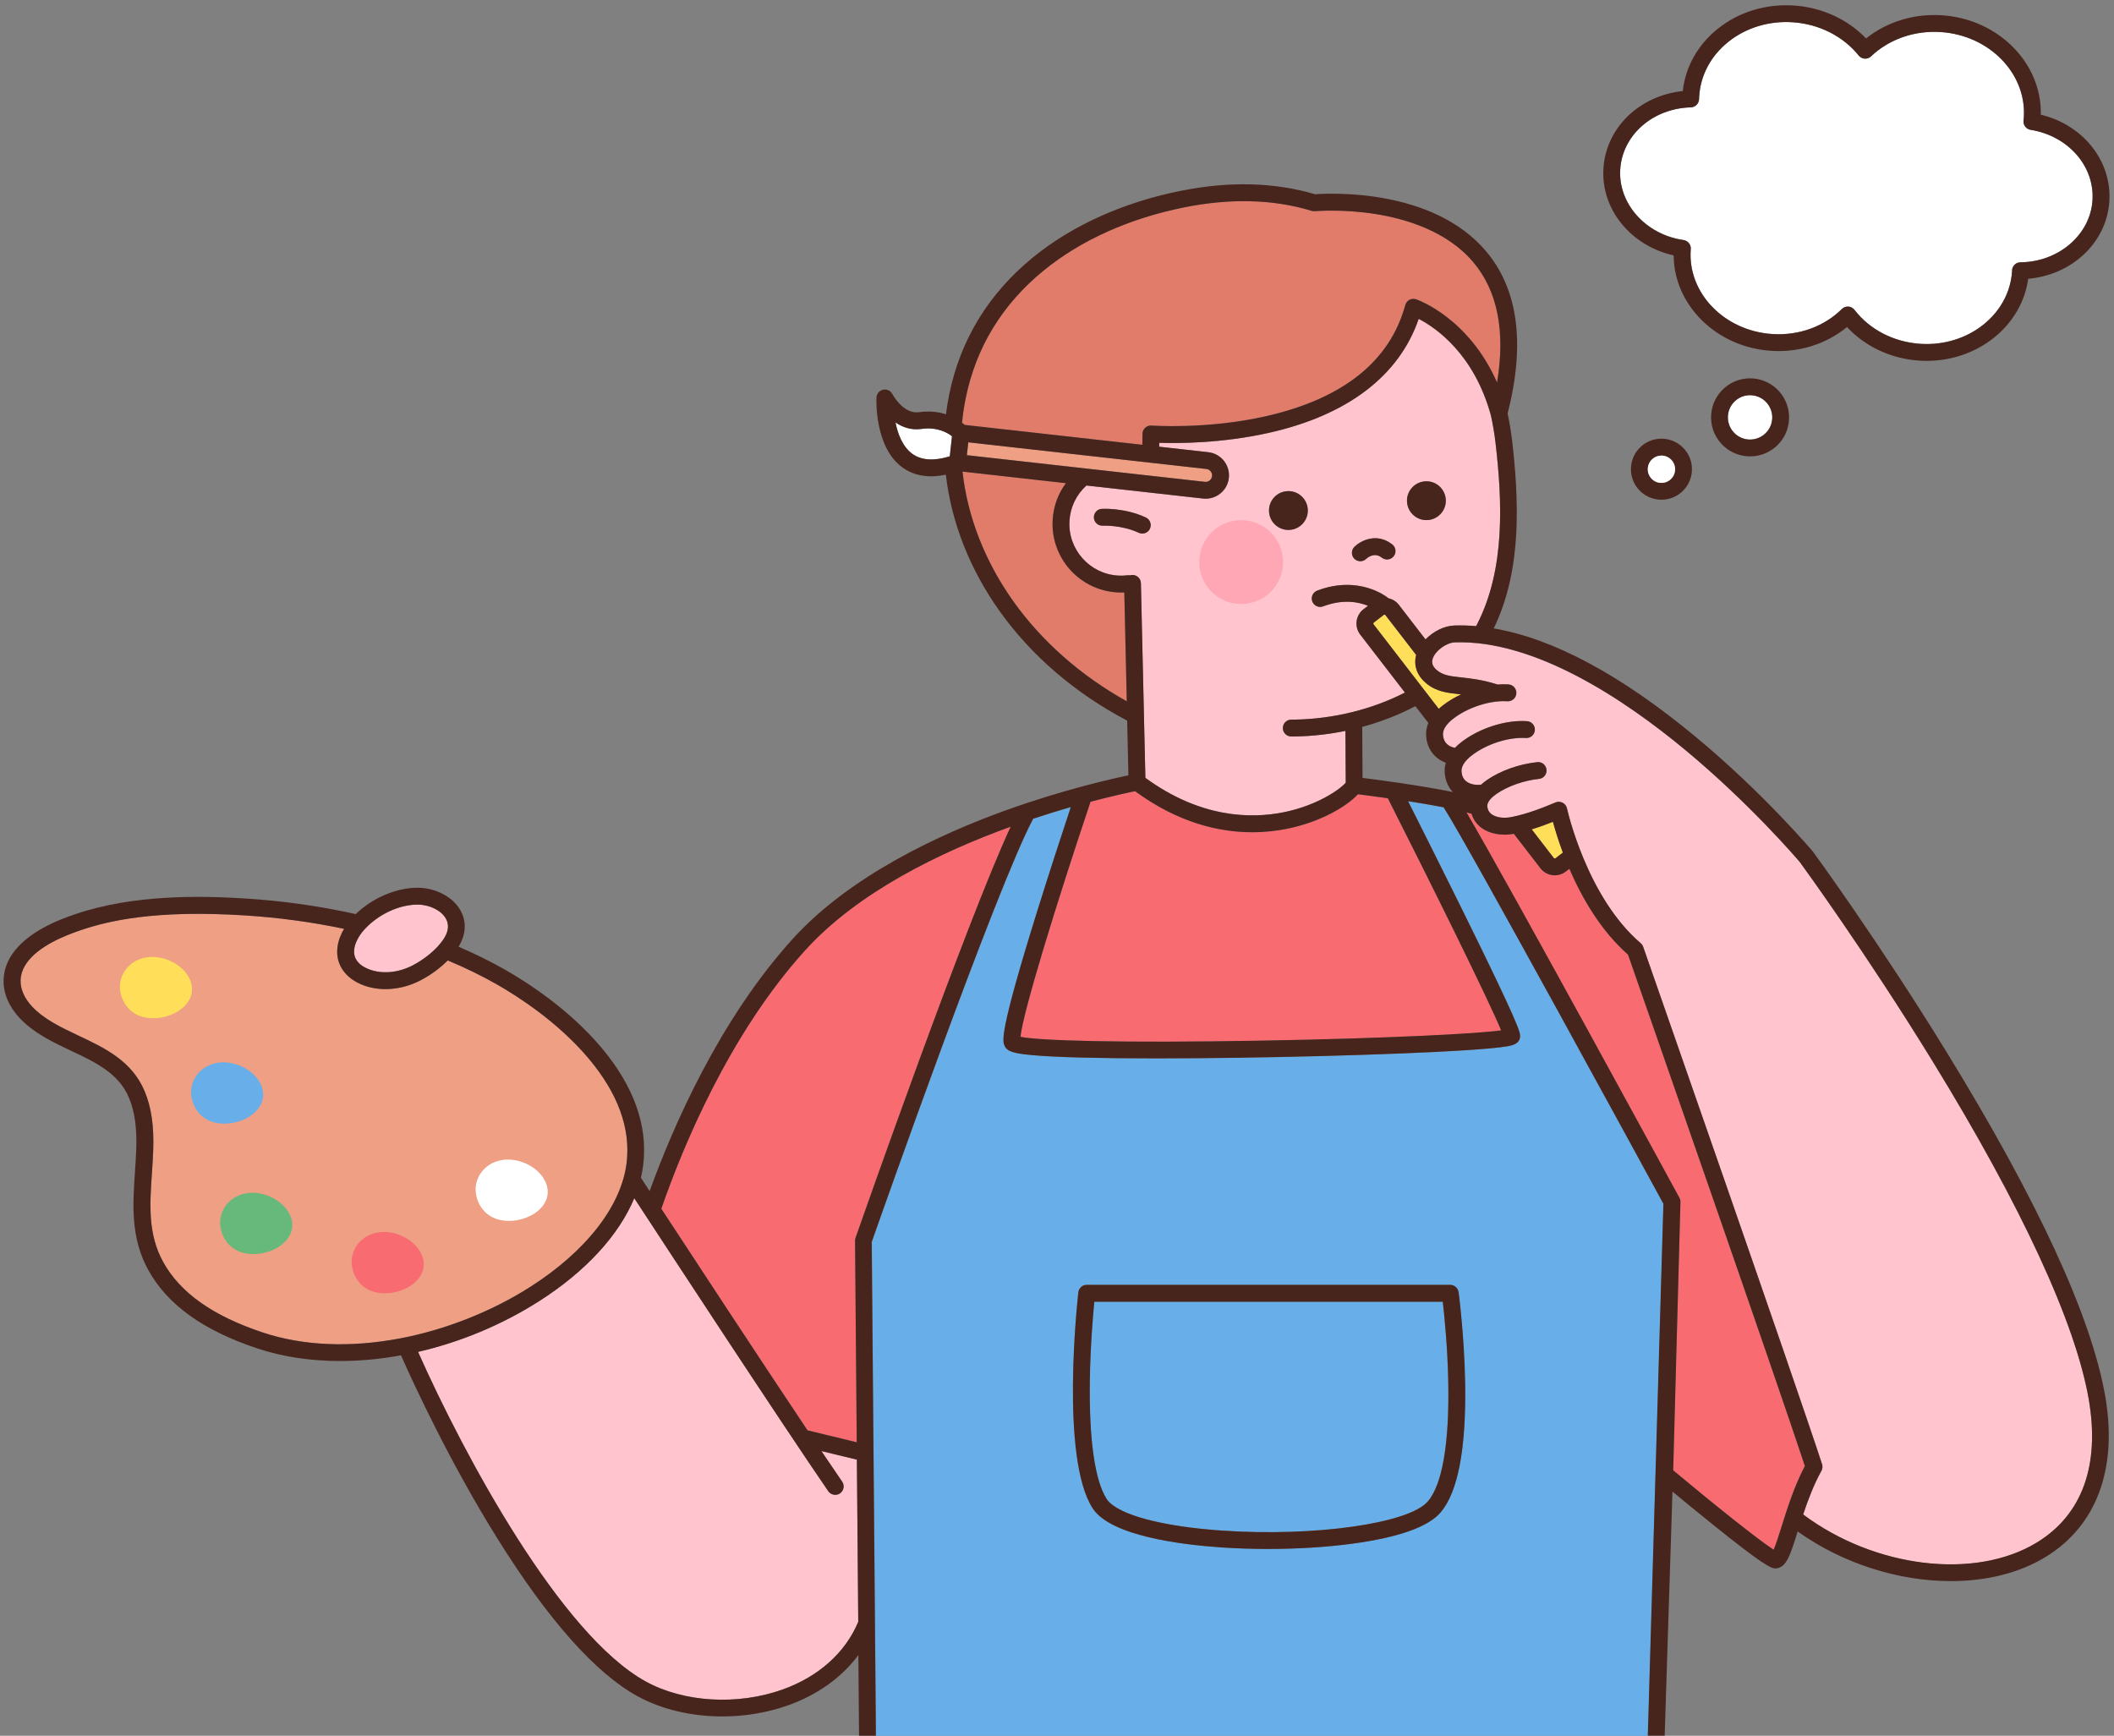
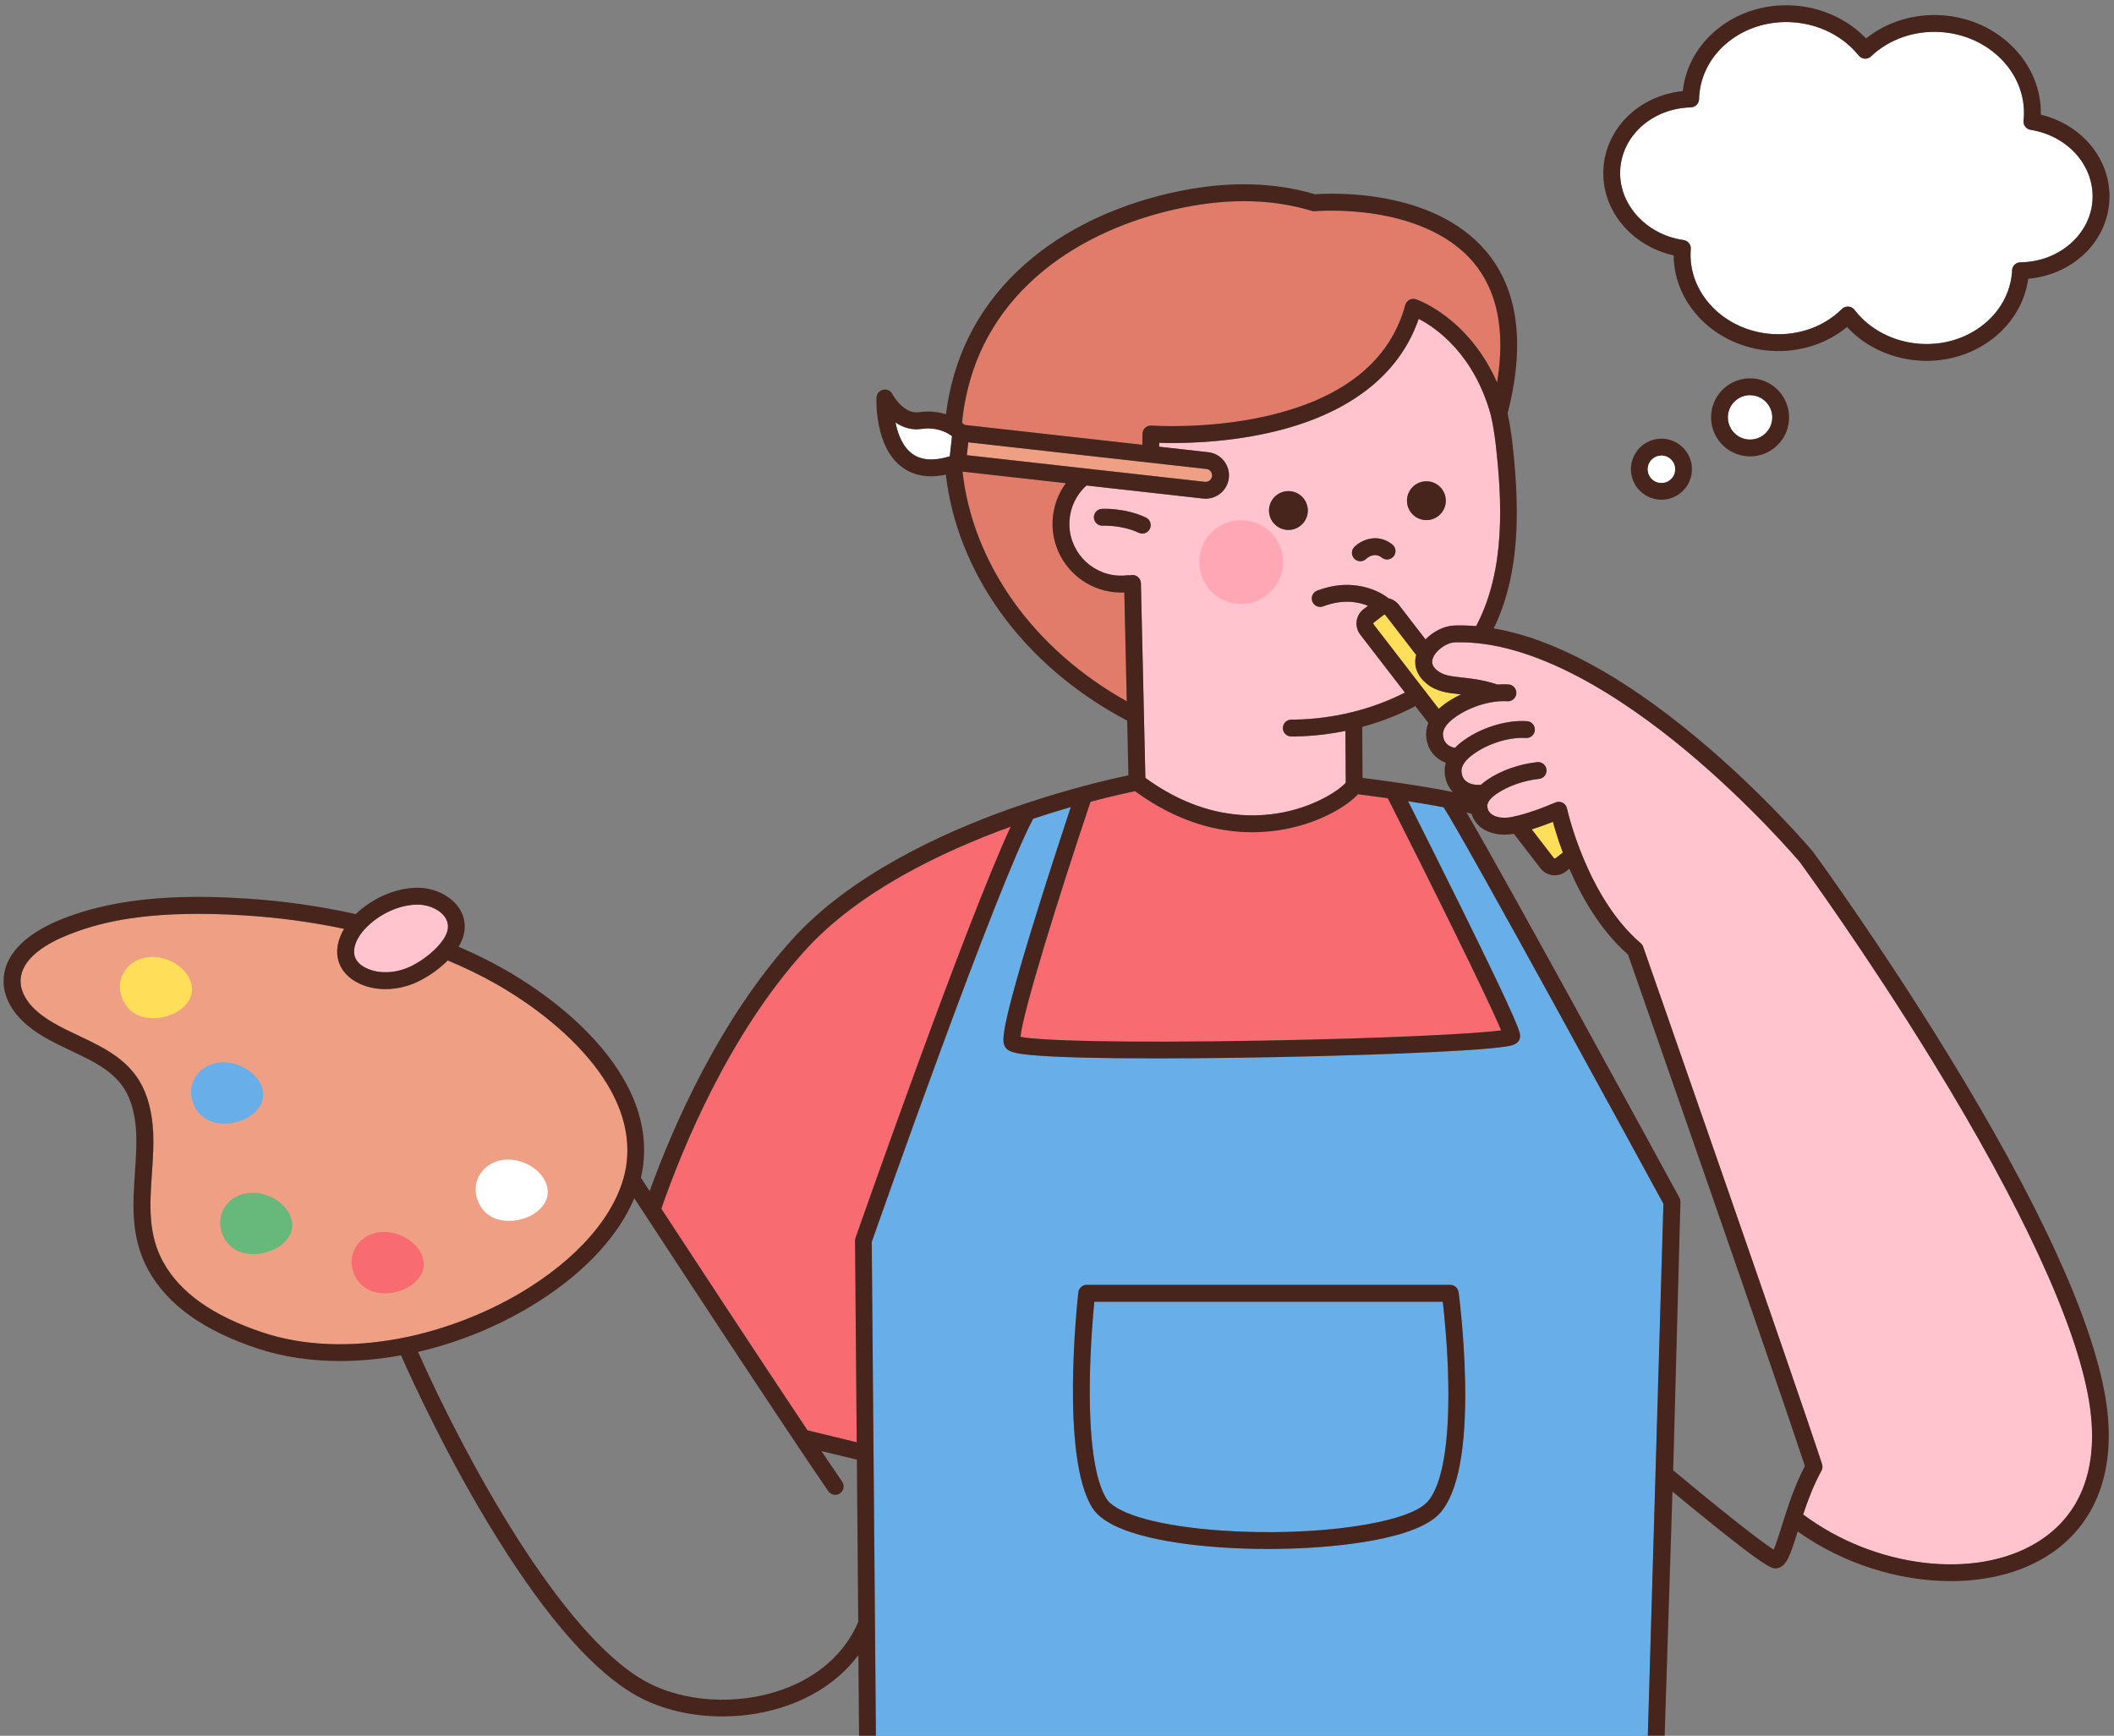
<svg xmlns="http://www.w3.org/2000/svg" width="218" height="179" viewBox="0 0 218 179" fill="none">
  <rect x="0" y="0" width="218" height="179" fill="#808080" stroke="none" />
  <path d="M180.62 40.757C180.568 40.753 180.518 40.75 180.466 40.75C179.913 40.75 179.383 40.947 178.961 41.316C178.501 41.718 178.227 42.277 178.185 42.886C178.145 43.495 178.343 44.084 178.747 44.545C179.149 45.006 179.709 45.279 180.317 45.322C180.926 45.364 181.515 45.164 181.976 44.759C182.437 44.357 182.71 43.798 182.753 43.189C182.835 41.932 181.881 40.839 180.62 40.757Z" fill="white" />
  <path d="M173.616 24.75C174.07 24.816 174.396 25.224 174.36 25.682L174.35 25.79C174.057 30.234 177.825 34.114 182.753 34.44C185.484 34.621 188.104 33.68 189.941 31.86C190.105 31.698 190.323 31.61 190.553 31.61C190.573 31.61 190.593 31.61 190.609 31.61C190.856 31.626 191.086 31.748 191.238 31.945C192.818 33.992 195.293 35.27 198.024 35.451C202.952 35.776 207.198 32.422 207.49 27.979V27.871C207.517 27.41 207.892 27.048 208.353 27.044C212.286 27.008 215.551 24.207 215.785 20.666C216.018 17.131 213.273 14.001 209.403 13.382C208.945 13.309 208.626 12.892 208.675 12.431C208.685 12.329 208.698 12.223 208.705 12.118C209.004 7.589 205.163 3.633 200.144 3.3C197.432 3.123 194.809 4.034 192.949 5.805C192.775 5.973 192.538 6.059 192.294 6.042C192.051 6.026 191.827 5.911 191.675 5.72C190.063 3.719 187.581 2.468 184.872 2.29C182.427 2.129 180.073 2.84 178.247 4.298C176.443 5.736 175.373 7.727 175.228 9.906C175.222 10.008 175.219 10.107 175.215 10.209C175.202 10.67 174.833 11.055 174.369 11.065C170.449 11.167 167.316 13.912 167.086 17.444C166.852 20.985 169.719 24.194 173.616 24.744V24.75Z" fill="white" />
  <path d="M171.538 45.245C170.699 45.189 169.889 45.466 169.257 46.019C168.625 46.572 168.247 47.339 168.191 48.178C168.135 49.017 168.411 49.827 168.964 50.459C169.517 51.091 170.284 51.469 171.123 51.525C171.192 51.529 171.265 51.532 171.334 51.532C172.976 51.532 174.362 50.255 174.471 48.593C174.527 47.753 174.25 46.944 173.697 46.312C173.144 45.68 172.377 45.301 171.538 45.245ZM172.736 48.477C172.683 49.254 172.015 49.84 171.238 49.791C170.863 49.764 170.521 49.597 170.271 49.313C170.024 49.031 169.899 48.668 169.925 48.293C169.948 47.918 170.119 47.576 170.402 47.325C170.663 47.098 170.988 46.977 171.327 46.977C171.36 46.977 171.39 46.977 171.423 46.977C171.798 47.003 172.14 47.171 172.39 47.454C172.637 47.737 172.762 48.099 172.736 48.474V48.477Z" fill="#47251C" />
  <path d="M180.737 39.025C179.664 38.953 178.628 39.305 177.821 40.012C177.011 40.72 176.528 41.701 176.459 42.774C176.386 43.847 176.738 44.884 177.446 45.69C178.154 46.5 179.134 46.983 180.207 47.053C180.3 47.059 180.388 47.062 180.477 47.062C181.452 47.062 182.383 46.714 183.124 46.065C183.933 45.358 184.417 44.377 184.486 43.304C184.631 41.089 182.949 39.17 180.734 39.022L180.737 39.025ZM182.755 43.192C182.715 43.801 182.439 44.36 181.978 44.762C181.517 45.163 180.928 45.364 180.319 45.325C179.71 45.285 179.151 45.009 178.749 44.548C178.348 44.087 178.147 43.498 178.186 42.889C178.226 42.28 178.502 41.721 178.963 41.319C179.385 40.95 179.914 40.753 180.467 40.753C180.52 40.753 180.569 40.753 180.622 40.76C181.879 40.842 182.837 41.934 182.755 43.192Z" fill="#47251C" />
  <path d="M172.591 26.332C172.62 31.454 176.988 35.805 182.633 36.177C185.536 36.368 188.336 35.482 190.466 33.725C192.345 35.746 195.008 36.996 197.908 37.187C198.168 37.204 198.425 37.214 198.681 37.214C203.994 37.214 208.483 33.59 209.154 28.748C211.195 28.57 213.111 27.78 214.615 26.484C216.343 24.996 217.373 22.969 217.518 20.783C217.794 16.596 214.802 12.867 210.454 11.827C210.57 6.515 206.084 1.96 200.258 1.575C197.378 1.384 194.574 2.249 192.431 3.964C190.529 1.983 187.863 0.758 184.986 0.568C182.106 0.377 179.328 1.222 177.162 2.95C175.085 4.606 173.805 6.88 173.529 9.392C169.082 9.852 165.626 13.154 165.35 17.34C165.205 19.529 165.962 21.672 167.479 23.373C168.799 24.858 170.593 25.891 172.594 26.336L172.591 26.332ZM167.081 17.452C167.314 13.917 170.445 11.176 174.365 11.074C174.825 11.06 175.197 10.679 175.21 10.218C175.21 10.116 175.214 10.017 175.224 9.915C175.368 7.736 176.438 5.745 178.242 4.306C180.069 2.852 182.425 2.137 184.867 2.299C187.579 2.476 190.058 3.727 191.671 5.728C191.822 5.916 192.046 6.034 192.289 6.051C192.533 6.067 192.77 5.982 192.944 5.814C194.807 4.043 197.431 3.128 200.139 3.309C205.159 3.642 209 7.595 208.7 12.127C208.694 12.232 208.68 12.334 208.671 12.44C208.621 12.9 208.94 13.318 209.398 13.391C213.269 14.009 216.014 17.14 215.78 20.674C215.546 24.216 212.281 27.02 208.348 27.053C207.887 27.056 207.512 27.419 207.489 27.879V27.988C207.193 32.434 202.944 35.788 198.02 35.459C195.288 35.278 192.813 34.001 191.233 31.954C191.081 31.756 190.851 31.635 190.604 31.618C190.584 31.618 190.565 31.618 190.548 31.618C190.321 31.618 190.101 31.707 189.936 31.868C188.099 33.689 185.48 34.63 182.748 34.449C177.821 34.123 174.052 30.242 174.345 25.799L174.355 25.691C174.394 25.233 174.065 24.825 173.611 24.759C169.717 24.206 166.847 21 167.081 17.459V17.452Z" fill="#47251C" />
  <path d="M83.026 98.002C75.186 106.655 70.4 118.303 68.195 124.649C71.589 129.833 78.399 140.214 83.273 147.501L88.348 148.732L88.174 127.944C88.174 127.845 88.19 127.743 88.223 127.651C88.72 126.232 99.598 95.204 104.226 85.248C97.031 87.855 88.496 91.962 83.026 98.002Z" fill="#F86B70" />
  <path d="M95.007 44.233C93.94 44.385 93.048 44.046 92.344 43.559C92.581 44.743 93.071 46.057 94.072 46.794C95 47.475 96.303 47.561 97.949 47.057L98.176 44.99C97.722 44.628 96.662 44 95.01 44.237L95.007 44.233Z" fill="white" />
  <path d="M99.705 46.937L124.255 49.685C124.43 49.705 124.604 49.653 124.743 49.541C124.881 49.429 124.97 49.271 124.989 49.093C125.029 48.728 124.766 48.398 124.397 48.356L99.85 45.607L99.705 46.934V46.937Z" fill="#EE9F84" />
  <path d="M117.797 45.866L117.81 44.734C117.81 44.494 117.915 44.267 118.093 44.105C118.271 43.944 118.504 43.862 118.745 43.882C118.801 43.885 124.475 44.296 130.541 42.92C138.49 41.12 143.325 37.263 144.911 31.457C144.974 31.226 145.132 31.029 145.342 30.917C145.556 30.805 145.803 30.785 146.03 30.864C146.277 30.95 151.454 32.809 154.377 39.445C155.253 34.156 154.426 29.985 151.909 27.017C149.196 23.817 144.941 22.56 141.847 22.07C138.424 21.526 135.62 21.773 135.593 21.777C135.481 21.787 135.369 21.777 135.261 21.744C131.321 20.542 126.888 20.424 122.082 21.388C116.444 22.52 111.444 24.772 107.623 27.892C103.344 31.384 100.636 35.824 99.573 41.094C99.411 41.89 99.289 42.703 99.21 43.516C99.21 43.542 99.201 43.566 99.197 43.592C99.306 43.674 99.395 43.753 99.471 43.819L117.794 45.87L117.797 45.866Z" fill="#E17B6A" />
  <path d="M116.528 59.336C116.6 59.312 116.679 59.299 116.761 59.296C116.768 59.296 116.775 59.296 116.781 59.296C117.252 59.296 117.637 59.671 117.65 60.145L118.111 80.219C123.811 84.373 129.009 84.445 132.392 83.761C135.808 83.066 138.155 81.44 138.774 80.713L138.741 75.374C137.059 75.717 135.341 75.914 133.626 75.947C133.478 75.947 133.33 75.95 133.182 75.95H133.159C132.678 75.95 132.29 75.562 132.29 75.082C132.29 74.601 132.678 74.213 133.159 74.213C133.166 74.213 133.175 74.213 133.182 74.213C133.32 74.213 133.455 74.213 133.593 74.209C137.54 74.134 141.526 73.143 144.876 71.421L140.268 65.444C139.965 65.049 139.831 64.562 139.896 64.065C139.959 63.572 140.212 63.13 140.607 62.828L141.068 62.472C140.123 62.084 138.511 61.745 136.444 62.532C135.996 62.703 135.493 62.475 135.325 62.028C135.154 61.58 135.381 61.077 135.828 60.909C140.117 59.28 142.974 61.538 143.096 61.633C143.119 61.649 143.135 61.672 143.155 61.692C143.576 61.781 143.968 62.011 144.251 62.377L146.999 65.941C147.792 65.122 148.921 64.543 149.975 64.506C150.709 64.483 151.456 64.506 152.216 64.569C152.255 64.496 152.295 64.427 152.331 64.355C155.237 58.657 154.918 51.726 154.224 45.699C154.112 44.738 153.951 43.774 153.743 42.836C151.989 36.454 148.026 33.775 146.295 32.883C144.28 38.751 138.978 42.803 130.888 44.626C125.98 45.732 121.435 45.729 119.539 45.663V46.068L124.592 46.634C125.908 46.779 126.863 47.967 126.718 49.284C126.649 49.922 126.333 50.495 125.832 50.897C125.401 51.242 124.878 51.426 124.331 51.426C124.243 51.426 124.154 51.423 124.065 51.413L112.032 50.067C110.985 51.012 110.363 52.309 110.281 53.721C110.109 56.66 112.361 59.187 115.3 59.359C115.623 59.378 115.945 59.368 116.261 59.329C116.353 59.319 116.445 59.322 116.531 59.339L116.528 59.336ZM146.881 49.642C147.98 49.524 148.964 50.321 149.083 51.42C149.201 52.519 148.405 53.503 147.305 53.622C146.206 53.74 145.222 52.944 145.103 51.844C144.985 50.745 145.781 49.761 146.881 49.642ZM139.673 56.383C140.318 55.755 141.967 54.892 143.566 56.143C143.945 56.439 144.011 56.982 143.718 57.361C143.421 57.739 142.878 57.805 142.5 57.512C141.749 56.926 141.071 57.456 140.88 57.634C140.713 57.798 140.495 57.877 140.278 57.877C140.061 57.877 139.824 57.789 139.656 57.614C139.32 57.272 139.33 56.719 139.676 56.383H139.673ZM132.645 50.656C133.745 50.538 134.729 51.334 134.847 52.434C134.966 53.533 134.169 54.517 133.07 54.636C131.971 54.754 130.987 53.958 130.868 52.858C130.75 51.759 131.546 50.775 132.645 50.656ZM113.717 54.208C113.236 54.234 112.828 53.865 112.802 53.388C112.775 52.911 113.141 52.499 113.618 52.473C113.714 52.467 115.998 52.351 118.16 53.365C118.595 53.569 118.782 54.086 118.578 54.52C118.43 54.836 118.117 55.021 117.792 55.021C117.666 55.021 117.541 54.994 117.423 54.938C115.665 54.115 113.733 54.204 113.714 54.208H113.717Z" fill="#FFC4CD" />
  <path d="M115.619 61.1C115.481 61.1 115.343 61.097 115.204 61.087C111.311 60.86 108.326 57.509 108.553 53.612C108.635 52.223 109.109 50.916 109.919 49.824L99.258 48.629C99.771 53.299 101.588 57.93 104.534 62.054C107.47 66.162 111.489 69.69 116.198 72.314L115.942 61.087C115.833 61.09 115.728 61.097 115.619 61.097V61.1Z" fill="#E17B6A" />
  <path d="M38.038 99.952C39.39 100.479 41.085 100.324 42.573 99.547C43.663 98.978 45.094 97.928 45.835 96.7C46.266 95.989 46.319 95.331 45.989 94.742C45.525 93.903 44.347 93.307 43.129 93.287C43.103 93.287 43.077 93.287 43.05 93.287C41.174 93.287 39.055 94.268 37.623 95.805C36.886 96.595 36.194 97.869 36.675 98.856C36.971 99.465 37.656 99.807 38.038 99.955V99.952Z" fill="#FFC4CD" />
  <path d="M148.89 83.267C148.89 83.267 148.887 83.261 148.884 83.257C147.719 83.034 146.442 82.82 145.217 82.629C146.32 84.818 148.472 89.096 150.599 93.405C156.829 106.014 156.796 106.507 156.77 106.906C156.717 107.695 155.878 107.837 155.374 107.919C152.08 108.462 138.717 108.926 127.816 109.084C124.755 109.131 121.888 109.15 119.282 109.15C116.425 109.15 113.884 109.124 111.741 109.071C109.474 109.015 107.69 108.93 106.439 108.815C104.454 108.634 103.846 108.423 103.599 107.827C103.398 107.34 103.059 106.524 107.012 93.856C108.338 89.61 109.714 85.423 110.441 83.234C109.247 83.58 107.94 83.978 106.558 84.439C102.753 91.568 90.789 125.58 89.91 128.082L90.243 167.406C90.243 167.406 90.243 167.413 90.243 167.416L90.341 179.005H169.938L171.548 124.152C169.932 121.183 151.491 87.322 148.887 83.274L148.89 83.267ZM148.555 155.956C147.284 157.447 144.243 158.53 139.517 159.178C136.844 159.543 133.8 159.731 130.736 159.731C129.126 159.731 127.517 159.678 125.95 159.573C121.777 159.293 114.503 158.395 112.66 155.525C109.303 150.298 111.116 133.957 111.192 133.266C111.241 132.828 111.613 132.495 112.054 132.495H149.539C149.973 132.495 150.342 132.818 150.398 133.249C150.404 133.292 150.987 137.696 151.073 142.613C151.188 149.363 150.339 153.853 148.548 155.959L148.555 155.956Z" fill="#68AFE9" />
  <path d="M148.776 134.231H112.84C112.702 135.65 112.432 138.849 112.38 142.351C112.291 148.447 112.893 152.676 114.121 154.585C114.404 155.026 115.302 155.879 118.146 156.652C120.236 157.221 122.975 157.63 126.065 157.837C135.6 158.479 145.293 157.1 147.229 154.825C148.716 153.081 149.447 148.871 149.338 142.651C149.276 139.02 148.937 135.673 148.769 134.225L148.776 134.231Z" fill="#68AFE9" />
  <path d="M64.625 119.878C65.043 116.347 63.72 112.736 60.702 109.149C57.535 105.386 53.398 102.737 51.213 101.493C49.653 100.604 47.958 99.781 46.174 99.037C45.4 99.817 44.429 100.535 43.376 101.088C42.227 101.69 40.967 101.996 39.752 101.996C38.933 101.996 38.136 101.858 37.405 101.572C36.336 101.157 35.523 100.463 35.108 99.613C34.479 98.32 34.809 96.924 35.483 95.779C32.166 95.081 28.743 94.617 25.283 94.397C15.926 93.801 11.157 94.969 8.382 95.901C7.898 96.062 7.421 96.24 6.964 96.424C4.956 97.237 2.491 98.642 2.158 100.709C2.138 100.841 2.125 100.973 2.122 101.108C2.099 101.993 2.533 102.974 3.317 103.8C4.571 105.123 6.289 105.936 8.106 106.795C10.805 108.072 13.599 109.392 14.912 112.519C15.613 114.184 15.896 116.13 15.801 118.638C15.771 119.437 15.719 120.231 15.666 121.001C15.449 124.223 15.241 127.264 16.831 130.141C18.592 133.324 21.959 135.703 27.133 137.418C31.227 138.777 36.082 138.988 41.167 138.034C45.868 137.151 50.653 135.266 54.646 132.728C60.462 129.028 64.102 124.345 64.628 119.875L64.625 119.878Z" fill="#EE9F84" />
-   <path d="M84.704 149.635C85.514 150.836 86.238 151.906 86.847 152.791C87.12 153.186 87.018 153.726 86.623 153.999C86.472 154.101 86.301 154.151 86.133 154.151C85.856 154.151 85.586 154.019 85.415 153.775C80.597 146.768 68.557 128.376 65.41 123.561C63.811 127.392 60.381 131.134 55.576 134.192C51.702 136.657 47.416 138.414 43.111 139.408C47.923 150.221 57.824 168.57 66.585 173.395C70.515 175.561 76.058 175.887 80.705 174.228C84.418 172.901 87.18 170.426 88.509 167.247L88.368 150.52L84.708 149.635H84.704Z" fill="#FFC4CD" />
  <path d="M142.877 63.436C142.834 63.38 142.752 63.37 142.696 63.413L141.672 64.203C141.636 64.23 141.626 64.266 141.623 64.289C141.623 64.312 141.623 64.348 141.649 64.384L148.37 73.1C148.486 72.994 148.607 72.886 148.746 72.781C149.318 72.33 149.977 71.935 150.678 71.609C150.618 71.602 150.556 71.596 150.5 71.589C149.226 71.451 148.124 71.329 147.08 70.47C146.126 69.683 145.757 68.63 146.043 67.55L142.877 63.446V63.436Z" fill="#FFDE5A" />
  <path d="M171.423 46.984C171.39 46.984 171.36 46.984 171.327 46.984C170.985 46.984 170.659 47.106 170.403 47.333C170.12 47.58 169.948 47.926 169.925 48.301C169.899 48.676 170.024 49.038 170.271 49.321C170.518 49.604 170.863 49.776 171.239 49.798C172.015 49.848 172.687 49.262 172.736 48.485C172.763 48.11 172.637 47.748 172.391 47.465C172.144 47.182 171.798 47.011 171.423 46.988V46.984Z" fill="white" />
-   <path d="M173.19 123.533C173.2 123.55 173.206 123.566 173.216 123.586C173.22 123.596 173.226 123.602 173.229 123.612C173.236 123.629 173.243 123.645 173.246 123.662C173.249 123.671 173.253 123.685 173.256 123.694C173.259 123.708 173.262 123.724 173.266 123.737C173.269 123.75 173.272 123.764 173.276 123.78C173.276 123.793 173.279 123.803 173.282 123.816C173.282 123.833 173.289 123.849 173.289 123.869C173.289 123.879 173.289 123.889 173.289 123.899C173.289 123.918 173.289 123.935 173.289 123.954C173.289 123.958 173.289 123.961 173.289 123.964L172.542 151.625C176.722 155.12 181.389 158.85 182.9 159.811C183.136 159.284 183.452 158.28 183.716 157.434C184.298 155.575 185.016 153.284 186.122 151.181C183.298 142.594 169.056 101.81 167.881 98.44C165.034 95.935 163.092 92.509 161.835 89.593L161.466 89.876C161.127 90.136 160.726 90.264 160.331 90.264C159.771 90.264 159.218 90.014 158.853 89.54L156.111 85.985C154.841 86.216 153.593 85.985 152.754 85.357C152.26 84.985 151.918 84.494 151.75 83.918C151.582 83.869 151.404 83.82 151.217 83.773C155.848 91.676 172.423 122.131 173.18 123.523C173.18 123.523 173.18 123.53 173.183 123.533H173.19Z" fill="#F86B70" />
  <path d="M157.955 85.523L160.233 88.478C160.275 88.534 160.354 88.544 160.414 88.501L161.171 87.919C160.684 86.612 160.351 85.496 160.147 84.746C159.443 85.026 158.712 85.293 157.958 85.523H157.955Z" fill="#FFDE5A" />
  <path d="M140.033 81.91C138.97 83.078 136.323 84.737 132.742 85.464C131.689 85.678 130.475 85.826 129.138 85.826C125.735 85.826 121.519 84.865 117.049 81.594C116.355 81.735 114.709 82.084 112.458 82.683C108.992 93.002 105.46 104.462 105.236 106.924C107.112 107.313 115.374 107.582 130.28 107.316C142.939 107.089 152.171 106.625 154.801 106.263C153.478 103.037 147.247 90.494 143.117 82.324C141.767 82.133 140.638 81.989 140.033 81.913V81.91Z" fill="#F86B70" />
  <path d="M152.691 80.945C152.691 80.945 152.71 80.945 152.72 80.945C152.901 80.781 153.105 80.613 153.346 80.448C154.741 79.487 156.68 78.799 158.529 78.608C159.007 78.559 159.431 78.904 159.481 79.382C159.53 79.859 159.181 80.284 158.707 80.333C157.157 80.491 155.478 81.083 154.33 81.877C153.954 82.137 153.329 82.65 153.375 83.173C153.405 83.516 153.546 83.779 153.803 83.97C154.264 84.315 155.06 84.431 155.877 84.269C157.476 83.95 159 83.358 160.409 82.765C160.646 82.666 160.916 82.676 161.146 82.795C161.376 82.913 161.538 83.131 161.594 83.381C161.613 83.47 163.618 92.514 169.193 97.277C169.308 97.375 169.397 97.504 169.45 97.652C169.608 98.103 185.271 142.934 187.894 150.997C187.894 151.001 187.894 151.007 187.898 151.01C187.901 151.027 187.908 151.04 187.911 151.057C187.911 151.07 187.917 151.083 187.921 151.093C187.921 151.106 187.927 151.122 187.927 151.136C187.927 151.149 187.931 151.162 187.934 151.178C187.934 151.191 187.934 151.205 187.934 151.218C187.934 151.231 187.934 151.247 187.934 151.261C187.934 151.274 187.934 151.29 187.934 151.303C187.934 151.317 187.934 151.33 187.934 151.346C187.934 151.359 187.931 151.376 187.927 151.389C187.927 151.402 187.924 151.415 187.921 151.428C187.921 151.445 187.914 151.458 187.911 151.475C187.911 151.488 187.904 151.501 187.901 151.511C187.898 151.524 187.891 151.537 187.888 151.554C187.885 151.567 187.878 151.58 187.875 151.593C187.868 151.606 187.865 151.616 187.858 151.629C187.852 151.642 187.845 151.659 187.838 151.672C187.838 151.675 187.835 151.682 187.832 151.685C187.035 153.127 186.436 154.716 185.946 156.191C193.338 161.714 203.676 162.964 210.038 159.087C214.715 156.237 216.568 151.136 215.403 144.336C214.057 136.476 208.482 124.41 199.286 109.438C192.486 98.366 185.989 89.437 185.604 88.91C185.271 88.518 180.423 82.854 173.765 77.328C167.495 72.128 158.289 65.983 150.034 66.253C149.156 66.282 148.024 67.105 147.75 67.918C147.652 68.204 147.592 68.645 148.188 69.136C148.833 69.669 149.574 69.748 150.693 69.87C151.651 69.975 152.845 70.104 154.34 70.574C154.369 70.584 154.402 70.597 154.432 70.607C154.817 70.578 155.195 70.571 155.561 70.594C156.038 70.627 156.4 71.038 156.37 71.519C156.337 71.996 155.923 72.358 155.445 72.329C153.658 72.21 151.344 72.96 149.824 74.155C149.337 74.54 148.764 75.133 148.807 75.791C148.869 76.716 149.505 77.035 150.041 77.137C150.219 76.95 150.426 76.762 150.663 76.574C152.519 75.116 155.258 74.234 157.47 74.382C157.947 74.415 158.309 74.827 158.279 75.307C158.246 75.784 157.832 76.146 157.354 76.117C155.564 75.998 153.253 76.749 151.733 77.944C151.246 78.329 150.673 78.921 150.716 79.579C150.745 80.014 150.89 80.336 151.163 80.57C151.509 80.869 152.069 81.011 152.691 80.962V80.945Z" fill="#FFC4CD" />
  <path d="M50.873 125.576C51.649 125.931 52.597 125.974 53.45 125.803C54.579 125.579 55.606 124.977 56.136 124.118C57.146 122.485 55.849 120.54 53.881 119.846C50.892 118.792 48.529 121.027 49.148 123.44C49.355 124.25 49.869 125.046 50.711 125.494C50.764 125.523 50.82 125.55 50.876 125.576H50.873Z" fill="white" />
  <path d="M38.086 133.043C38.862 133.398 39.81 133.441 40.663 133.27C41.792 133.046 42.819 132.44 43.348 131.585C44.359 129.952 43.062 128.007 41.094 127.312C38.105 126.259 35.742 128.494 36.361 130.907C36.568 131.716 37.082 132.513 37.924 132.96C37.977 132.99 38.033 133.016 38.089 133.043H38.086Z" fill="#F86B70" />
  <path d="M24.527 129.002C25.304 129.357 26.252 129.4 27.104 129.229C28.233 129.005 29.26 128.399 29.79 127.544C30.8 125.911 29.503 123.966 27.535 123.271C24.547 122.218 22.183 124.453 22.802 126.866C23.01 127.675 23.523 128.472 24.366 128.919C24.418 128.949 24.474 128.975 24.53 129.002H24.527Z" fill="#66B97A" />
  <path d="M21.527 115.549C22.304 115.904 23.252 115.947 24.104 115.776C25.233 115.552 26.26 114.946 26.79 114.091C27.8 112.458 26.503 110.513 24.535 109.818C21.547 108.765 19.183 111 19.802 113.412C20.01 114.222 20.523 115.019 21.366 115.466C21.418 115.496 21.474 115.522 21.53 115.549H21.527Z" fill="#68AFE9" />
  <path d="M14.191 104.677C14.968 105.033 15.916 105.076 16.768 104.905C17.897 104.681 18.924 104.075 19.454 103.219C20.464 101.587 19.168 99.642 17.199 98.947C14.211 97.894 11.848 100.129 12.466 102.541C12.674 103.351 13.187 104.148 14.03 104.595C14.082 104.625 14.138 104.651 14.194 104.677H14.191Z" fill="#FFDE5A" />
  <path d="M132.293 57.568C132.514 59.944 130.763 62.051 128.386 62.268C126.01 62.489 123.903 60.738 123.686 58.361C123.469 55.985 125.217 53.879 127.593 53.661C129.969 53.441 132.076 55.192 132.293 57.568Z" fill="#FFA7B4" />
  <path d="M133.077 54.637C134.176 54.519 134.973 53.535 134.854 52.435C134.736 51.336 133.752 50.54 132.652 50.658C131.553 50.777 130.756 51.761 130.875 52.86C130.993 53.959 131.978 54.756 133.077 54.637Z" fill="#47251C" />
  <path d="M147.305 53.624C148.405 53.505 149.201 52.521 149.083 51.422C148.964 50.322 147.98 49.526 146.881 49.645C145.781 49.763 144.985 50.747 145.103 51.846C145.222 52.946 146.206 53.742 147.305 53.624Z" fill="#47251C" />
  <path d="M176.697 157.273C181.647 161.245 182.595 161.742 183.079 161.742C183.158 161.742 183.224 161.729 183.29 161.716C184.254 161.528 184.629 160.33 185.373 157.951C185.373 157.944 185.376 157.937 185.38 157.931C190.086 161.285 195.849 163.049 201.175 163.049C204.782 163.049 208.192 162.239 210.933 160.567C216.193 157.361 218.385 151.493 217.105 144.038C215.699 135.846 210.196 123.895 200.75 108.512C193.736 97.094 187.045 87.941 186.976 87.852C186.966 87.836 186.953 87.823 186.94 87.806C186.89 87.747 181.868 81.796 174.88 76C167.172 69.602 160.181 65.853 154.037 64.803C155.34 62.121 156.094 59.047 156.334 55.413C156.577 51.707 156.225 47.981 155.939 45.5C155.827 44.542 155.669 43.581 155.468 42.643C157.308 35.448 156.558 29.81 153.227 25.887C147.714 19.393 137.146 19.92 135.605 20.032C131.429 18.791 126.765 18.672 121.739 19.683C115.825 20.871 110.565 23.244 106.523 26.542C101.925 30.294 99.016 35.073 97.87 40.744C97.739 41.395 97.633 42.057 97.551 42.725C96.804 42.482 95.873 42.35 94.757 42.508C93.144 42.735 92.035 40.655 92.025 40.639C91.844 40.29 91.452 40.102 91.067 40.188C90.682 40.27 90.403 40.602 90.383 40.994C90.373 41.201 90.172 46.079 93.032 48.185C93.875 48.804 94.872 49.117 96.014 49.117C96.498 49.117 97.005 49.061 97.538 48.949C98.104 53.873 100.02 58.737 103.113 63.066C106.382 67.64 110.917 71.521 116.236 74.312L116.364 79.953C115.466 80.141 113.784 80.513 111.602 81.099C111.569 81.105 111.539 81.115 111.506 81.125C109.314 81.714 106.632 82.517 103.745 83.554C96.985 85.989 87.677 90.271 81.73 96.838C74.18 105.171 69.41 116.154 66.991 122.826C66.448 121.993 66.126 121.503 66.093 121.453C66.201 120.996 66.284 120.538 66.336 120.084C66.81 116.059 65.359 112.004 62.018 108.031C58.678 104.062 54.346 101.287 52.059 99.984C50.571 99.138 48.968 98.348 47.286 97.627C47.293 97.618 47.3 97.608 47.306 97.598C48.06 96.354 48.126 95.037 47.494 93.898C46.73 92.519 44.982 91.575 43.139 91.549C43.106 91.549 43.07 91.549 43.037 91.549C40.852 91.549 38.42 92.595 36.685 94.264C33.022 93.448 29.22 92.904 25.379 92.661C20.752 92.368 13.896 92.213 7.817 94.251C7.3 94.425 6.79 94.613 6.296 94.813C2.824 96.222 0.793 98.164 0.428 100.428C0.428 100.428 0.428 100.428 0.428 100.432C0.395 100.636 0.375 100.85 0.369 101.06C0.333 102.423 0.925 103.818 2.037 104.997C3.515 106.557 5.464 107.478 7.346 108.367C9.861 109.555 12.237 110.681 13.294 113.192C13.893 114.617 14.133 116.325 14.047 118.573C14.018 119.347 13.965 120.127 13.916 120.881C13.689 124.211 13.455 127.654 15.295 130.978C17.276 134.559 20.962 137.205 26.568 139.065C29.181 139.931 32.061 140.352 35.062 140.352C37.12 140.352 39.233 140.154 41.352 139.766C42.711 142.834 46.381 150.776 51.266 158.612C56.515 167.035 61.38 172.518 65.728 174.911C68.242 176.296 71.339 177.004 74.492 177.004C76.793 177.004 79.12 176.625 81.269 175.859C84.317 174.769 86.805 172.979 88.516 170.675L88.586 178.995H90.323L90.225 167.407C90.225 167.407 90.225 167.4 90.225 167.397L89.892 128.072C90.771 125.571 102.735 91.558 106.54 84.429C107.919 83.972 109.225 83.57 110.423 83.225C109.696 85.413 108.32 89.6 106.994 93.846C103.038 106.514 103.377 107.33 103.581 107.817C103.828 108.413 104.44 108.624 106.421 108.805C107.672 108.92 109.456 109.006 111.724 109.062C113.866 109.114 116.407 109.141 119.264 109.141C121.871 109.141 124.737 109.117 127.798 109.075C138.699 108.917 152.062 108.453 155.356 107.91C155.86 107.827 156.699 107.689 156.752 106.896C156.778 106.498 156.811 106.004 150.581 93.395C148.451 89.087 146.302 84.808 145.199 82.619C146.424 82.81 147.698 83.021 148.866 83.248C148.866 83.251 148.869 83.254 148.873 83.258C151.473 87.306 169.914 121.167 171.533 124.136L169.924 178.989H171.665L172.468 153.817C173.491 154.666 175.078 155.969 176.684 157.259L176.697 157.273ZM37.62 95.804C39.051 94.267 41.171 93.286 43.047 93.286C43.074 93.286 43.1 93.286 43.126 93.286C44.347 93.306 45.522 93.902 45.986 94.741C46.312 95.33 46.259 95.988 45.832 96.699C45.088 97.93 43.659 98.977 42.57 99.546C41.082 100.326 39.387 100.478 38.035 99.951C37.653 99.803 36.968 99.464 36.672 98.852C36.191 97.865 36.883 96.591 37.62 95.801V95.804ZM41.164 138.038C36.076 138.993 31.225 138.782 27.13 137.423C21.956 135.708 18.589 133.325 16.829 130.146C15.239 127.269 15.443 124.228 15.664 121.006C15.716 120.239 15.769 119.442 15.798 118.643C15.891 116.131 15.607 114.186 14.91 112.524C13.597 109.397 10.802 108.077 8.103 106.8C6.283 105.941 4.565 105.128 3.314 103.805C2.531 102.979 2.097 101.998 2.12 101.113C2.123 100.978 2.136 100.843 2.156 100.715C2.488 98.648 4.954 97.242 6.961 96.43C7.422 96.242 7.899 96.067 8.38 95.906C11.154 94.975 15.924 93.806 25.281 94.402C28.74 94.623 32.163 95.087 35.48 95.784C34.806 96.93 34.48 98.325 35.105 99.619C35.517 100.468 36.333 101.162 37.403 101.577C38.133 101.86 38.93 102.002 39.749 102.002C40.964 102.002 42.221 101.696 43.373 101.093C44.426 100.544 45.397 99.823 46.171 99.043C47.955 99.787 49.65 100.609 51.21 101.498C53.395 102.742 57.532 105.392 60.698 109.154C63.717 112.741 65.036 116.352 64.622 119.883C64.095 124.35 60.458 129.033 54.639 132.736C50.647 135.277 45.861 137.159 41.161 138.041L41.164 138.038ZM80.703 174.229C76.056 175.888 70.516 175.562 66.583 173.397C57.822 168.572 47.922 150.226 43.11 139.411C47.415 138.417 51.7 136.659 55.574 134.194C60.379 131.136 63.809 127.394 65.408 123.563C68.555 128.378 80.594 146.767 85.413 153.777C85.581 154.021 85.854 154.152 86.13 154.152C86.302 154.152 86.473 154.103 86.621 154.001C87.016 153.728 87.115 153.188 86.845 152.793C86.236 151.908 85.508 150.838 84.702 149.637L88.362 150.522L88.503 167.249C87.174 170.428 84.412 172.903 80.7 174.229H80.703ZM88.224 127.651C88.191 127.746 88.174 127.845 88.174 127.944L88.349 148.732L83.273 147.501C78.399 140.214 71.593 129.833 68.196 124.649C70.398 118.303 75.187 106.656 83.027 98.003C88.497 91.963 97.031 87.852 104.226 85.249C99.598 95.202 88.721 126.232 88.224 127.651ZM97.946 47.057C96.3 47.563 94.997 47.475 94.069 46.793C93.068 46.056 92.578 44.743 92.341 43.558C93.045 44.045 93.941 44.384 95.004 44.233C96.659 43.999 97.716 44.628 98.17 44.986L97.943 47.053L97.946 47.057ZM99.217 43.518C99.296 42.706 99.417 41.889 99.579 41.096C100.642 35.83 103.35 31.387 107.629 27.895C111.45 24.774 116.453 22.526 122.088 21.391C126.893 20.423 131.323 20.545 135.266 21.746C135.375 21.779 135.487 21.793 135.599 21.779C135.628 21.779 138.429 21.529 141.852 22.072C144.946 22.563 149.202 23.82 151.914 27.019C154.432 29.988 155.258 34.161 154.382 39.447C151.459 32.812 146.286 30.952 146.035 30.867C145.808 30.788 145.558 30.807 145.348 30.919C145.134 31.031 144.979 31.225 144.916 31.459C143.33 37.265 138.495 41.119 130.547 42.923C124.481 44.298 118.806 43.887 118.75 43.884C118.51 43.864 118.277 43.946 118.099 44.108C117.921 44.269 117.819 44.496 117.816 44.736L117.803 45.868L99.48 43.818C99.404 43.749 99.312 43.673 99.207 43.591C99.21 43.565 99.22 43.541 99.22 43.515L99.217 43.518ZM124.398 48.36C124.764 48.399 125.03 48.729 124.991 49.097C124.971 49.275 124.885 49.433 124.744 49.545C124.606 49.657 124.431 49.706 124.257 49.69L99.707 46.941L99.852 45.615L124.398 48.363V48.36ZM104.532 62.058C101.586 57.934 99.769 53.303 99.256 48.633L109.917 49.828C109.107 50.921 108.63 52.227 108.551 53.616C108.324 57.51 111.309 60.864 115.202 61.091C115.341 61.097 115.479 61.104 115.617 61.104C115.726 61.104 115.831 61.101 115.94 61.094L116.196 72.321C111.487 69.698 107.471 66.169 104.532 62.062V62.058ZM116.266 59.327C115.95 59.366 115.624 59.376 115.304 59.356C112.365 59.185 110.114 56.657 110.285 53.718C110.368 52.309 110.99 51.013 112.036 50.065L124.069 51.411C124.158 51.421 124.247 51.424 124.336 51.424C124.882 51.424 125.406 51.24 125.837 50.894C126.337 50.493 126.653 49.92 126.722 49.282C126.867 47.965 125.912 46.773 124.596 46.632L119.54 46.066V45.661C121.443 45.727 125.988 45.73 130.892 44.624C138.982 42.801 144.284 38.749 146.299 32.881C148.03 33.776 151.993 36.452 153.747 42.834C153.954 43.772 154.116 44.736 154.227 45.697C154.922 51.724 155.241 58.655 152.335 64.352C152.299 64.425 152.256 64.497 152.22 64.566C151.459 64.501 150.712 64.481 149.978 64.504C148.925 64.537 147.796 65.119 147.003 65.939L144.255 62.374C143.972 62.009 143.58 61.779 143.159 61.69C143.139 61.67 143.123 61.65 143.1 61.63C142.981 61.535 140.124 59.274 135.832 60.906C135.385 61.078 135.158 61.578 135.329 62.025C135.5 62.473 136 62.7 136.448 62.529C138.515 61.742 140.128 62.085 141.072 62.47L140.611 62.825C140.216 63.128 139.963 63.569 139.9 64.063C139.838 64.556 139.97 65.047 140.272 65.442L144.88 71.419C141.53 73.14 137.544 74.131 133.598 74.207C133.459 74.207 133.324 74.21 133.186 74.21C133.18 74.21 133.17 74.21 133.163 74.21C132.683 74.21 132.294 74.598 132.294 75.079C132.294 75.559 132.683 75.948 133.163 75.948H133.186C133.334 75.948 133.482 75.948 133.63 75.944C135.342 75.912 137.063 75.714 138.745 75.372L138.778 80.71C138.159 81.434 135.809 83.064 132.396 83.758C129.013 84.446 123.816 84.373 118.115 80.216L117.654 60.143C117.645 59.669 117.256 59.294 116.786 59.294C116.779 59.294 116.772 59.294 116.766 59.294C116.684 59.294 116.608 59.31 116.532 59.333C116.447 59.317 116.354 59.313 116.262 59.323L116.266 59.327ZM147.075 70.468C148.122 71.33 149.221 71.448 150.495 71.587C150.554 71.593 150.614 71.6 150.673 71.606C149.972 71.932 149.314 72.327 148.741 72.778C148.606 72.883 148.481 72.992 148.366 73.097L141.645 64.382C141.618 64.346 141.615 64.31 141.618 64.287C141.618 64.263 141.632 64.227 141.668 64.201L142.691 63.411C142.747 63.368 142.826 63.378 142.872 63.434L146.039 67.538C145.749 68.618 146.121 69.674 147.075 70.458V70.468ZM154.8 106.257C152.17 106.616 142.938 107.08 130.28 107.311C115.377 107.58 107.112 107.311 105.236 106.919C105.46 104.457 108.992 93 112.458 82.678C114.709 82.083 116.354 81.731 117.049 81.589C121.518 84.864 125.735 85.825 129.138 85.822C130.474 85.822 131.689 85.674 132.742 85.46C136.319 84.732 138.969 83.073 140.032 81.905C140.641 81.981 141.767 82.126 143.116 82.316C147.25 90.485 153.477 103.029 154.8 106.254V106.257ZM140.509 80.216L140.476 74.96C142.408 74.437 144.261 73.719 145.956 72.818L147.296 74.555C147.082 75.062 147.039 75.526 147.066 75.898C147.158 77.218 147.918 78.219 149.096 78.66C148.981 79.041 148.961 79.39 148.981 79.683C149.037 80.477 149.327 81.161 149.827 81.678C146.546 81.006 142.247 80.437 140.513 80.22L140.509 80.216ZM150.712 79.561C150.666 78.907 151.239 78.311 151.729 77.926C153.247 76.734 155.56 75.981 157.351 76.099C157.828 76.129 158.243 75.77 158.276 75.289C158.309 74.812 157.947 74.397 157.466 74.365C155.251 74.216 152.516 75.099 150.66 76.557C150.419 76.744 150.215 76.932 150.038 77.119C149.501 77.017 148.866 76.698 148.803 75.773C148.757 75.118 149.33 74.522 149.82 74.138C151.341 72.943 153.652 72.192 155.442 72.311C155.919 72.344 156.334 71.982 156.367 71.501C156.4 71.024 156.038 70.609 155.557 70.576C155.192 70.553 154.813 70.56 154.428 70.589C154.399 70.576 154.369 70.566 154.336 70.556C152.842 70.089 151.647 69.957 150.689 69.852C149.57 69.73 148.83 69.648 148.185 69.118C147.589 68.628 147.651 68.19 147.747 67.9C148.023 67.091 149.156 66.265 150.031 66.235C158.286 65.965 167.491 72.11 173.761 77.31C180.423 82.836 185.268 88.501 185.6 88.892C185.985 89.419 192.482 98.352 199.282 109.42C208.478 124.392 214.05 136.462 215.4 144.318C216.565 151.118 214.712 156.219 210.035 159.07C203.673 162.947 193.331 161.699 185.943 156.173C186.433 154.699 187.032 153.106 187.828 151.667C187.828 151.664 187.832 151.658 187.835 151.654C187.842 151.641 187.848 151.625 187.855 151.612C187.861 151.598 187.865 151.588 187.871 151.575C187.878 151.562 187.881 151.549 187.884 151.536C187.888 151.523 187.894 151.51 187.898 151.493C187.901 151.48 187.904 151.467 187.907 151.457C187.911 151.44 187.914 151.427 187.917 151.411C187.917 151.398 187.921 151.384 187.924 151.371C187.924 151.358 187.927 151.342 187.93 151.328C187.93 151.315 187.93 151.302 187.93 151.286C187.93 151.273 187.93 151.256 187.93 151.243C187.93 151.23 187.93 151.213 187.93 151.2C187.93 151.187 187.93 151.174 187.93 151.161C187.93 151.147 187.927 151.134 187.924 151.118C187.924 151.105 187.921 151.088 187.917 151.075C187.917 151.062 187.911 151.049 187.907 151.039C187.904 151.022 187.901 151.009 187.894 150.993C187.894 150.989 187.894 150.983 187.891 150.98C185.265 142.916 169.604 98.088 169.446 97.634C169.397 97.489 169.308 97.361 169.19 97.259C163.614 92.496 161.61 83.455 161.59 83.363C161.537 83.11 161.373 82.896 161.143 82.777C160.912 82.659 160.642 82.645 160.405 82.748C158.997 83.34 157.473 83.932 155.873 84.252C155.057 84.416 154.264 84.301 153.8 83.952C153.543 83.758 153.401 83.498 153.372 83.156C153.326 82.632 153.951 82.119 154.326 81.859C155.475 81.066 157.153 80.477 158.704 80.315C159.181 80.266 159.526 79.841 159.477 79.364C159.428 78.887 159 78.538 158.526 78.591C156.676 78.781 154.738 79.469 153.342 80.43C153.102 80.595 152.898 80.763 152.717 80.927C152.707 80.927 152.697 80.927 152.687 80.927C152.065 80.977 151.506 80.835 151.16 80.536C150.89 80.302 150.742 79.98 150.712 79.545V79.561ZM161.166 87.921L160.409 88.504C160.353 88.547 160.274 88.537 160.228 88.481L157.95 85.525C158.707 85.295 159.438 85.028 160.139 84.749C160.343 85.499 160.675 86.612 161.162 87.921H161.166ZM151.219 83.774C151.407 83.824 151.585 83.873 151.752 83.919C151.924 84.495 152.263 84.986 152.756 85.358C153.592 85.986 154.843 86.216 156.113 85.986L158.855 89.541C159.22 90.018 159.773 90.265 160.333 90.265C160.731 90.265 161.133 90.14 161.468 89.876L161.837 89.593C163.094 92.51 165.036 95.936 167.883 98.441C169.061 101.811 183.303 142.593 186.124 151.18C185.018 153.284 184.3 155.574 183.718 157.434C183.454 158.276 183.138 159.284 182.901 159.81C181.391 158.849 176.724 155.12 172.544 151.625L173.291 123.965C173.291 123.965 173.291 123.958 173.291 123.955C173.291 123.935 173.291 123.918 173.291 123.899C173.291 123.889 173.291 123.879 173.291 123.869C173.291 123.853 173.287 123.836 173.284 123.816C173.284 123.803 173.284 123.793 173.278 123.78C173.278 123.767 173.271 123.751 173.268 123.737C173.264 123.724 173.261 123.708 173.258 123.695C173.258 123.685 173.251 123.672 173.248 123.662C173.241 123.645 173.238 123.629 173.231 123.612C173.228 123.603 173.225 123.593 173.218 123.586C173.212 123.57 173.202 123.55 173.192 123.533C173.192 123.533 173.192 123.527 173.189 123.524C172.432 122.131 155.857 91.677 151.226 83.774H151.219Z" fill="#47251C" />
  <path d="M150.41 133.252C150.351 132.821 149.986 132.498 149.551 132.498H112.066C111.625 132.498 111.253 132.83 111.204 133.268C111.125 133.963 109.311 150.304 112.671 155.528C114.515 158.395 121.792 159.293 125.962 159.576C127.529 159.681 129.138 159.734 130.748 159.734C133.809 159.734 136.856 159.547 139.529 159.181C144.255 158.536 147.297 157.45 148.567 155.959C150.358 153.856 151.207 149.363 151.092 142.612C151.006 137.695 150.42 133.295 150.417 133.248L150.41 133.252ZM147.237 154.833C145.302 157.108 135.609 158.487 126.074 157.845C122.983 157.638 120.245 157.226 118.155 156.66C115.311 155.887 114.409 155.034 114.13 154.593C112.902 152.684 112.3 148.455 112.388 142.359C112.438 138.854 112.711 135.654 112.849 134.239H148.784C148.952 135.684 149.291 139.031 149.354 142.665C149.459 148.882 148.732 153.092 147.244 154.84L147.237 154.833Z" fill="#47251C" />
  <path d="M117.796 55.023C118.122 55.023 118.434 54.839 118.582 54.523C118.786 54.089 118.599 53.572 118.164 53.368C115.999 52.354 113.718 52.469 113.622 52.476C113.145 52.502 112.78 52.914 112.806 53.391C112.832 53.868 113.24 54.237 113.721 54.21C113.741 54.21 115.673 54.118 117.43 54.941C117.549 54.997 117.674 55.023 117.799 55.023H117.796Z" fill="#47251C" />
  <path d="M140.284 57.876C140.501 57.876 140.718 57.794 140.886 57.632C141.077 57.455 141.755 56.925 142.506 57.511C142.884 57.807 143.431 57.738 143.723 57.359C144.02 56.981 143.951 56.434 143.572 56.141C141.972 54.891 140.327 55.753 139.678 56.382C139.336 56.717 139.323 57.27 139.659 57.613C139.83 57.787 140.057 57.876 140.281 57.876H140.284Z" fill="#47251C" />
</svg>